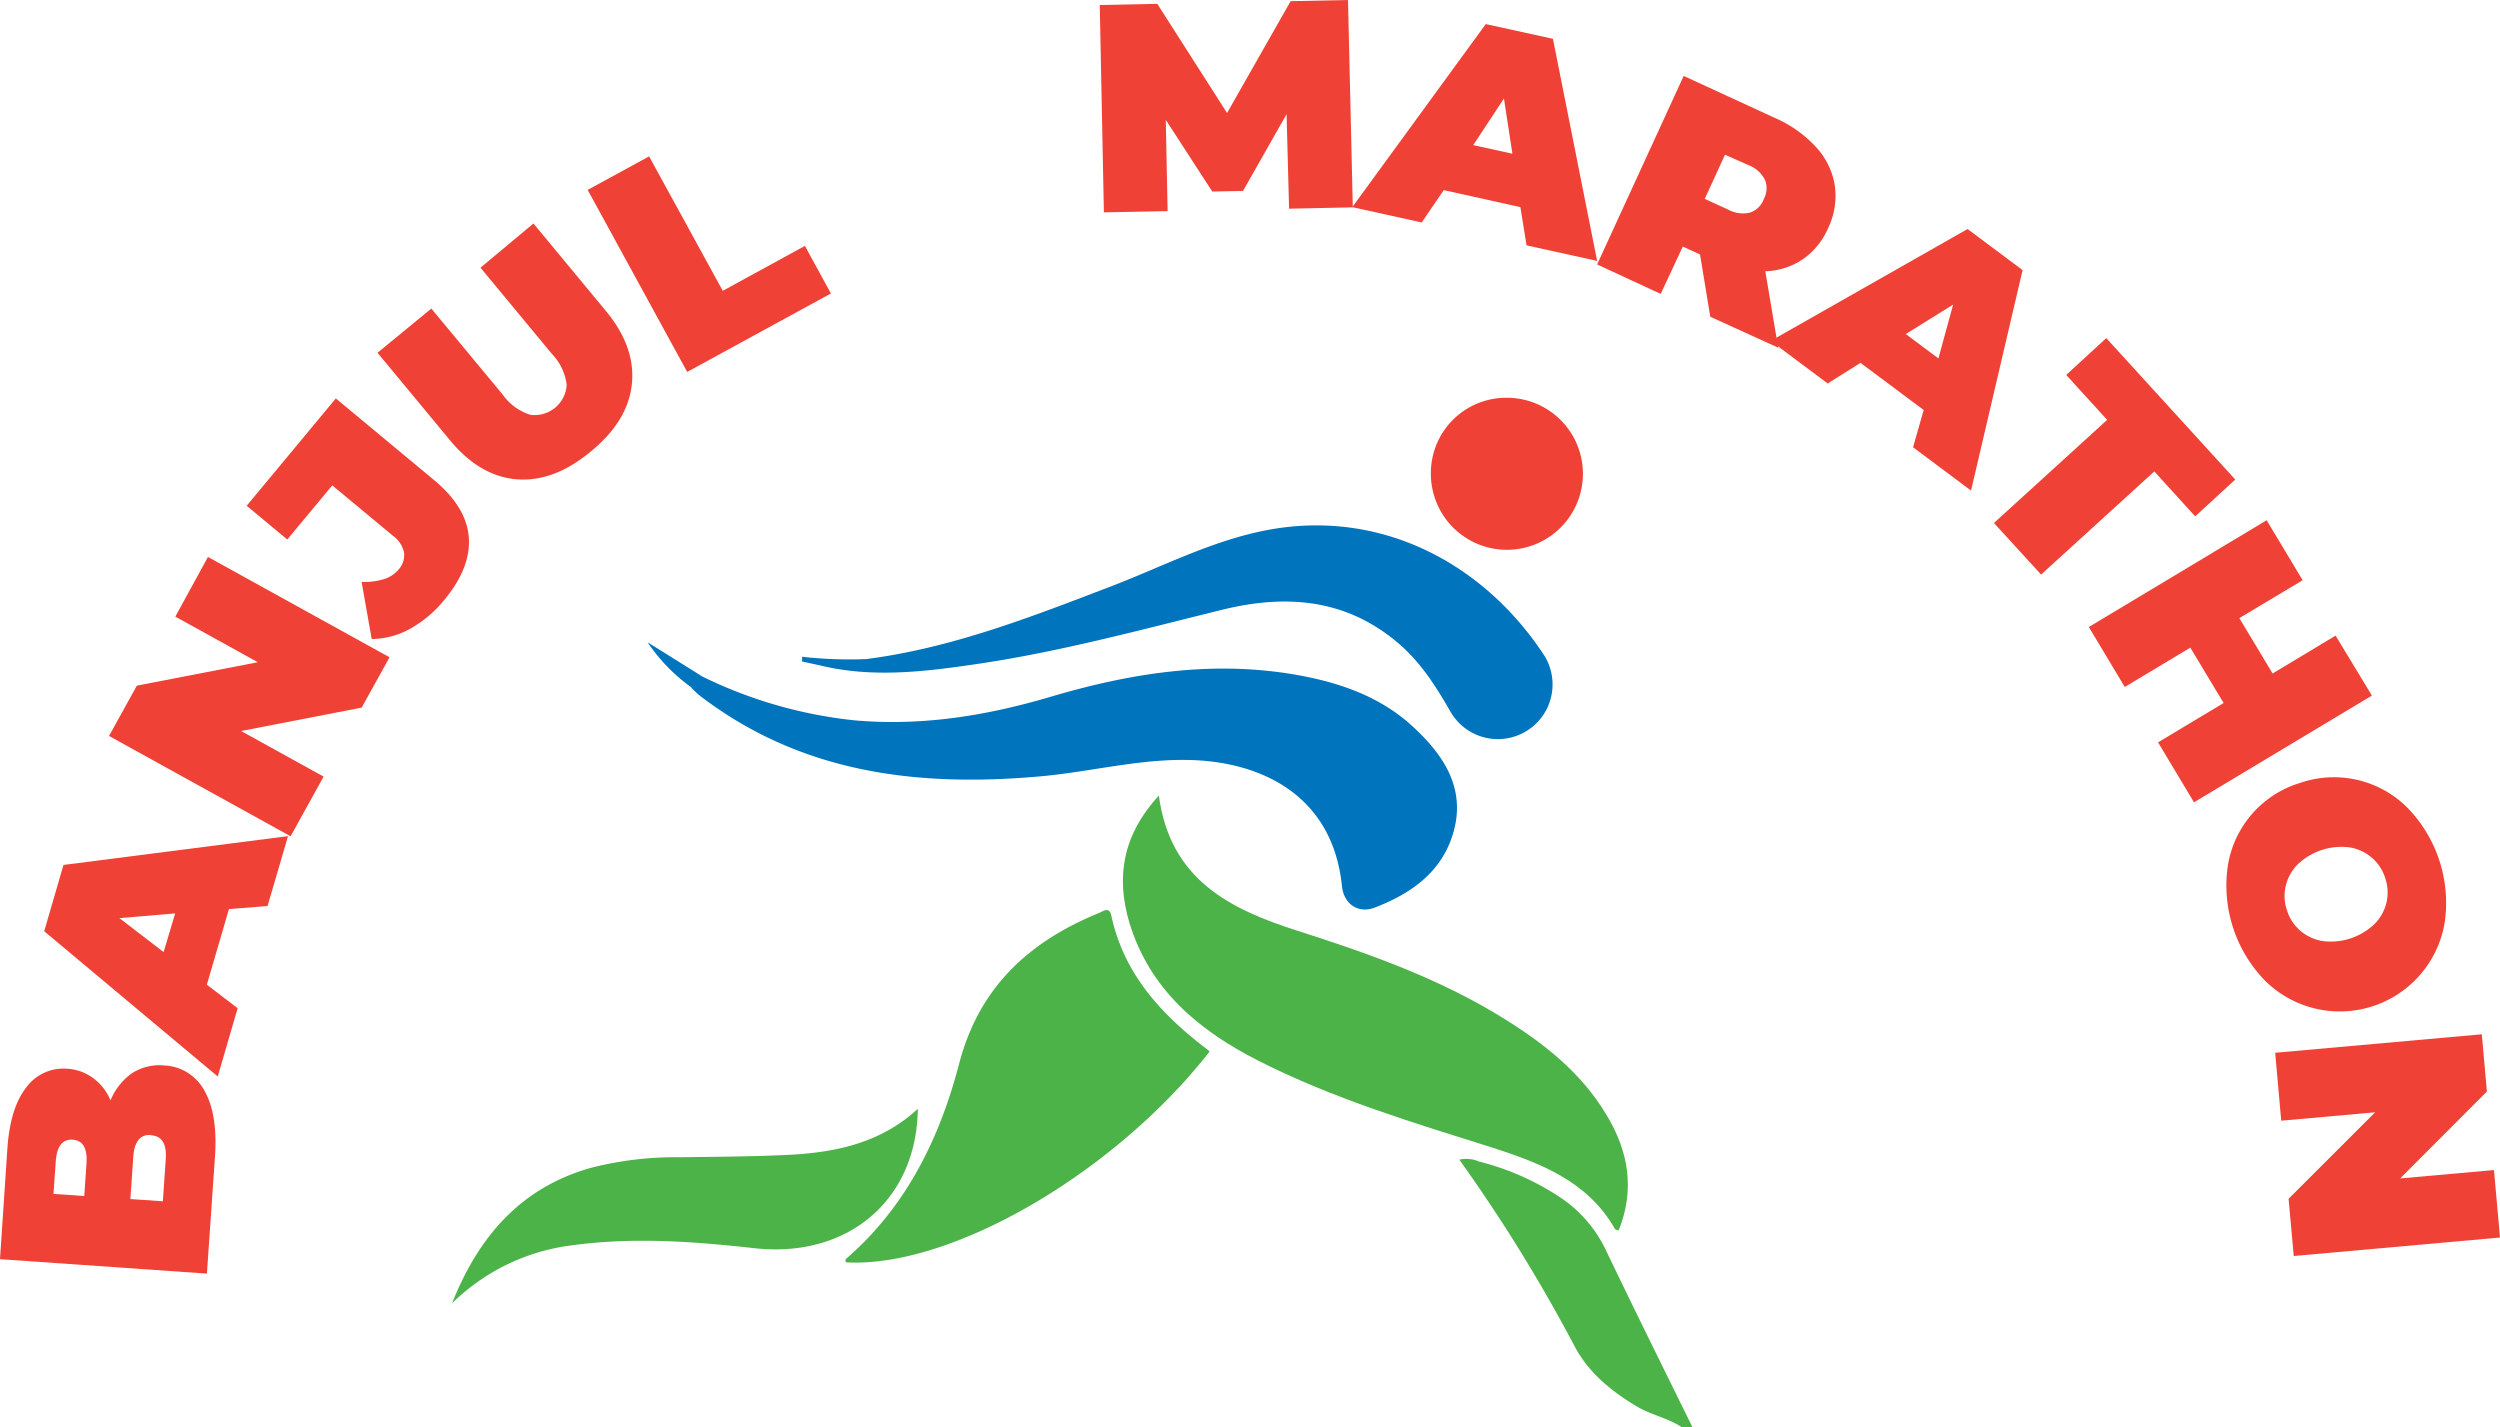
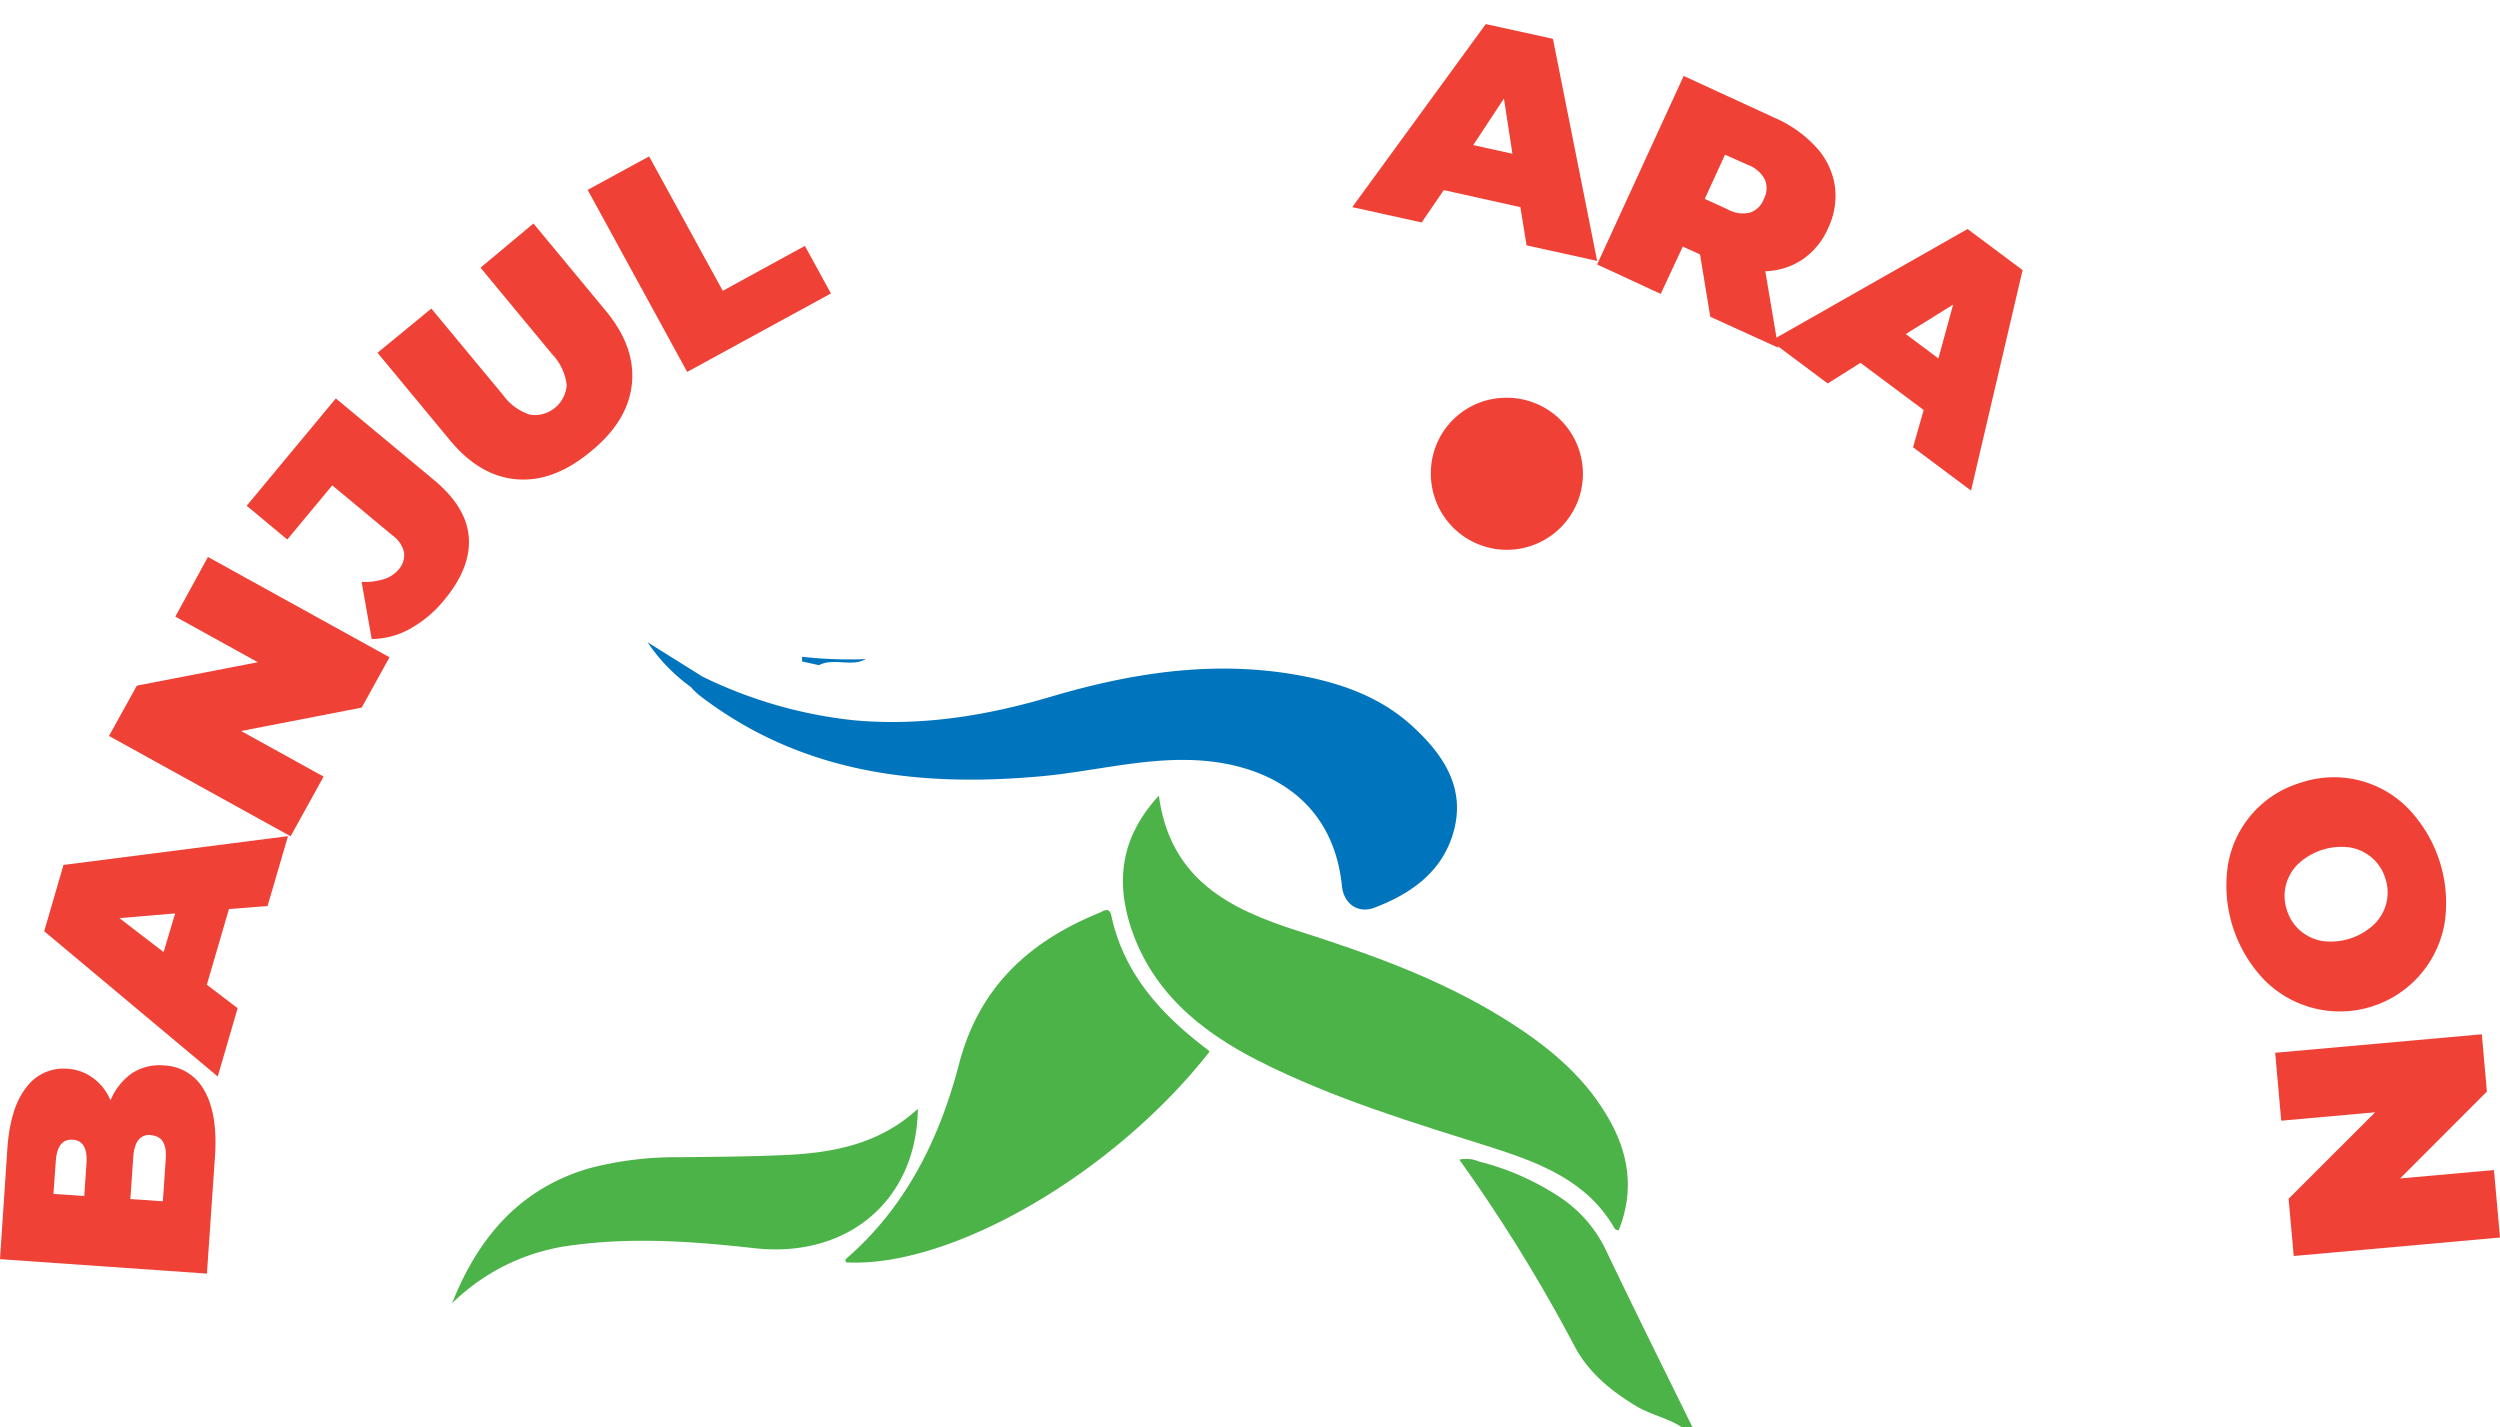
<svg xmlns="http://www.w3.org/2000/svg" viewBox="0 0 339.39 193.72">
  <defs>
    <style>.cls-1{fill:#ef4136;}.cls-2{fill:#4cb349;}.cls-3{fill:#0074bc;}</style>
  </defs>
  <g id="Layer_2" data-name="Layer 2">
    <g id="Layer_1-2" data-name="Layer 1">
      <path class="cls-1" d="M17.9,145.71a6.85,6.85,0,0,1,4.35-1.07,6.51,6.51,0,0,1,5.51,3.44c1.21,2.13,1.69,5.12,1.42,9l-1.09,15.82L0,170.94l1-15q.39-5.61,2.59-8.34a6.23,6.23,0,0,1,5.54-2.51,6.49,6.49,0,0,1,3.46,1.23A7,7,0,0,1,15,149.38,8.49,8.49,0,0,1,17.9,145.71ZM7.26,162.08l4.18.29.3-4.42c.14-2.06-.48-3.14-1.87-3.23s-2.16.88-2.3,2.95Zm13.25-8c-1.47-.1-2.28.89-2.42,3l-.39,5.7,4.41.3.39-5.7C22.65,155.31,22,154.22,20.51,154.12Z" />
      <path class="cls-1" d="M31.08,123.41l-3,10.27,4.18,3.19-2.7,9.27L6,126.42l2.62-9,30.48-3.91L36.32,123Zm-7.3.59-7.57.64,6,4.61Z" />
      <path class="cls-1" d="M28.23,75.61,52.88,89.23,49.1,96.06,32.73,99.24l11.2,6.19-4.48,8.1L14.8,99.91l3.78-6.83L35,89.9l-11.2-6.19Z" />
      <path class="cls-1" d="M55.67,85.36a10.85,10.85,0,0,1-5.21,1.39L49.09,79a9.2,9.2,0,0,0,3-.37,4.15,4.15,0,0,0,2-1.29A2.91,2.91,0,0,0,54.85,75a3.82,3.82,0,0,0-1.51-2.27l-8.23-6.84L39,73.24l-5.51-4.58L45.59,54.09,58.9,65.15q4.43,3.67,4.74,7.79t-3.33,8.51A16,16,0,0,1,55.67,85.36Z" />
      <path class="cls-1" d="M70.18,65.07q-5-.39-9.05-5.25L51.25,47.89l7.31-6,9.71,11.71A7.24,7.24,0,0,0,72,56.31a4.35,4.35,0,0,0,4.93-4.08,7.33,7.33,0,0,0-2-4.18l-9.7-11.71,7.19-6,9.88,11.93q4,4.86,3.48,9.87t-5.55,9.13Q75.21,65.46,70.18,65.07Z" />
      <path class="cls-1" d="M79.78,25.78l8.34-4.55,10,18.25,11.15-6.1,3.53,6.46L93.29,50.49Z" />
-       <path class="cls-1" d="M175,28.33l-.34-12.83-5.91,10.42-4.18.08-6.31-9.73.25,12.39-8.65.17L149.3.68l7.81-.16,9.47,14.82L175.21.16,183,0l.65,28.15Z" />
      <path class="cls-1" d="M206.4,28.12,196,25.81,193,30.2l-9.42-2.08L201.7,3.27l9.12,2,6,30.15-9.58-2.11Zm-1.08-7.25-1.15-7.5L200,19.7Z" />
      <path class="cls-1" d="M230.79,34.54l-2.34-1.07-3,6.43-8.63-4,11.75-25.59L240.93,16a16.56,16.56,0,0,1,5.64,4,10,10,0,0,1,2.52,5.22,10.12,10.12,0,0,1-.92,5.77,9.91,9.91,0,0,1-3.45,4.22,9.5,9.5,0,0,1-5.07,1.61L241.4,47.2,232.18,43ZM239.6,24.4a4.23,4.23,0,0,0-2.27-2L234.18,21l-2.75,6,3.15,1.44a4.17,4.17,0,0,0,3,.42A3.06,3.06,0,0,0,239.46,27,3.09,3.09,0,0,0,239.6,24.4Z" />
      <path class="cls-1" d="M261.15,55.66l-8.58-6.4-4.45,2.8-7.73-5.78,26.72-15.19,7.47,5.58-7,29.93-7.87-5.88Zm2-7,2-7.31-6.43,4Z" />
-       <path class="cls-1" d="M286.06,57l-5.56-6.1,5.44-5,17.51,19.2-5.44,5L292.46,64,277.09,78l-6.4-7Z" />
-       <path class="cls-1" d="M322,94.43l-24.15,14.49-4.88-8.14,8.9-5.34-4.52-7.52-8.9,5.34-4.88-8.14,24.14-14.49,4.89,8.14L304,83.91l4.52,7.52,8.55-5.14Z" />
      <path class="cls-1" d="M302.43,117.6a14.05,14.05,0,0,1,9.81-11.31,14.09,14.09,0,0,1,14.59,3.37,18.54,18.54,0,0,1,5.06,15.53,14.43,14.43,0,0,1-24.4,7.94,18.54,18.54,0,0,1-5.06-15.53Zm9.85,8.75a6.24,6.24,0,0,0,3,1.4,8.58,8.58,0,0,0,7.07-2.31,6.06,6.06,0,0,0,1.63-2.92,6,6,0,0,0-.17-3.31,6,6,0,0,0-1.81-2.77,6.15,6.15,0,0,0-3-1.4,8.62,8.62,0,0,0-7.07,2.3,6.13,6.13,0,0,0-1.63,2.93,6,6,0,0,0,.17,3.31A6,6,0,0,0,312.28,126.35Z" />
      <path class="cls-1" d="M339.39,168l-28,2.51-.7-7.77L322.44,151l-12.75,1.14-.82-9.22,28.05-2.51.69,7.77-11.78,11.8,12.74-1.14Z" />
      <g id="bWyObN.tif">
        <path class="cls-2" d="M228.27,193.72c-1.9-1.23-4.16-1.65-6.12-2.82-3.44-2.06-6.49-4.57-8.36-8.08a219,219,0,0,0-15.68-25.39,4.42,4.42,0,0,1,2.67.25,35.8,35.8,0,0,1,10.92,4.8,17.75,17.75,0,0,1,6.34,7.3c3.83,8,7.8,16,11.71,23.94Z" />
        <path class="cls-2" d="M157.32,108c1.53,11.44,9.67,15.42,18.71,18.32,9.73,3.11,19.33,6.49,28.06,11.91,5.54,3.43,10.61,7.43,14,13.12,3,4.95,3.89,10.15,1.65,15.69-.21-.08-.44-.09-.5-.2-3.66-6.44-10-8.89-16.51-11-10.81-3.41-21.68-6.66-31.84-11.81-8.12-4.11-14.81-9.68-17.57-18.77C151.47,119.05,152.41,113.34,157.32,108Z" />
        <path class="cls-3" d="M95.38,91.86A61.32,61.32,0,0,0,116,97.79c9.12.81,17.92-.62,26.64-3.2,11.34-3.36,22.85-5.1,34.65-2.73,5.37,1.08,10.42,3,14.5,6.77,4.29,3.94,7.36,8.59,5.4,14.76-1.63,5.15-5.79,8-10.59,9.83-2.23.85-4.17-.51-4.42-2.92C180.92,108,171.32,103.55,162,103.19c-7-.28-13.8,1.58-20.73,2.2-16.68,1.5-32.55-.4-46.33-11a14.26,14.26,0,0,1-1.06-1C93.52,92,94,91.46,95.38,91.86Z" />
        <path class="cls-2" d="M164.2,142.77c-12.94,16.55-35.15,29.42-49.38,28.6,0-.15-.07-.37,0-.44,8.18-7.06,12.73-16.35,15.38-26.5,2.72-10.43,9.5-16.61,19-20.49.56-.23,1.4-.93,1.67.37,1.72,8,6.9,13.53,13.16,18.26A.75.75,0,0,1,164.2,142.77Z" />
-         <path class="cls-3" d="M117.54,89.48C129.16,88,140,83.75,150.84,79.6c7-2.69,13.71-6.22,21.19-7.64,15.4-2.92,29.43,4.48,37.66,17.1A7.42,7.42,0,1,1,197,96.77c-2-3.5-4.13-6.89-7.25-9.52-7.09-6-15.23-6.59-23.84-4.47-11,2.71-21.86,5.66-33,7.32-7.22,1.07-14.46,2-21.71.2.23-1.15,1.15-.56,1.75-.63C114.46,89.51,116,89.84,117.54,89.48Z" />
        <path class="cls-2" d="M61.37,176.93c3.54-8.94,9.24-15.67,18.82-18.38a46.45,46.45,0,0,1,12.15-1.45c4.75-.06,9.51-.08,14.26-.3,6.55-.29,12.85-1.51,18-6.27-.15,12.49-9.6,20.33-22.2,18.92-8.14-.91-16.32-1.51-24.52-.42A28.19,28.19,0,0,0,61.37,176.93Z" />
        <path class="cls-1" d="M204.53,54a10.32,10.32,0,1,1-10.28,10.26A10.22,10.22,0,0,1,204.53,54Z" />
        <path class="cls-3" d="M95.38,91.86a1.39,1.39,0,0,0-1.47,1.49,23.9,23.9,0,0,1-6-6.16Z" />
        <path class="cls-3" d="M117.54,89.48c-2,1.11-4.34-.23-6.36.82l-2.29-.5,0-.64A57.93,57.93,0,0,0,117.54,89.48Z" />
      </g>
    </g>
  </g>
</svg>